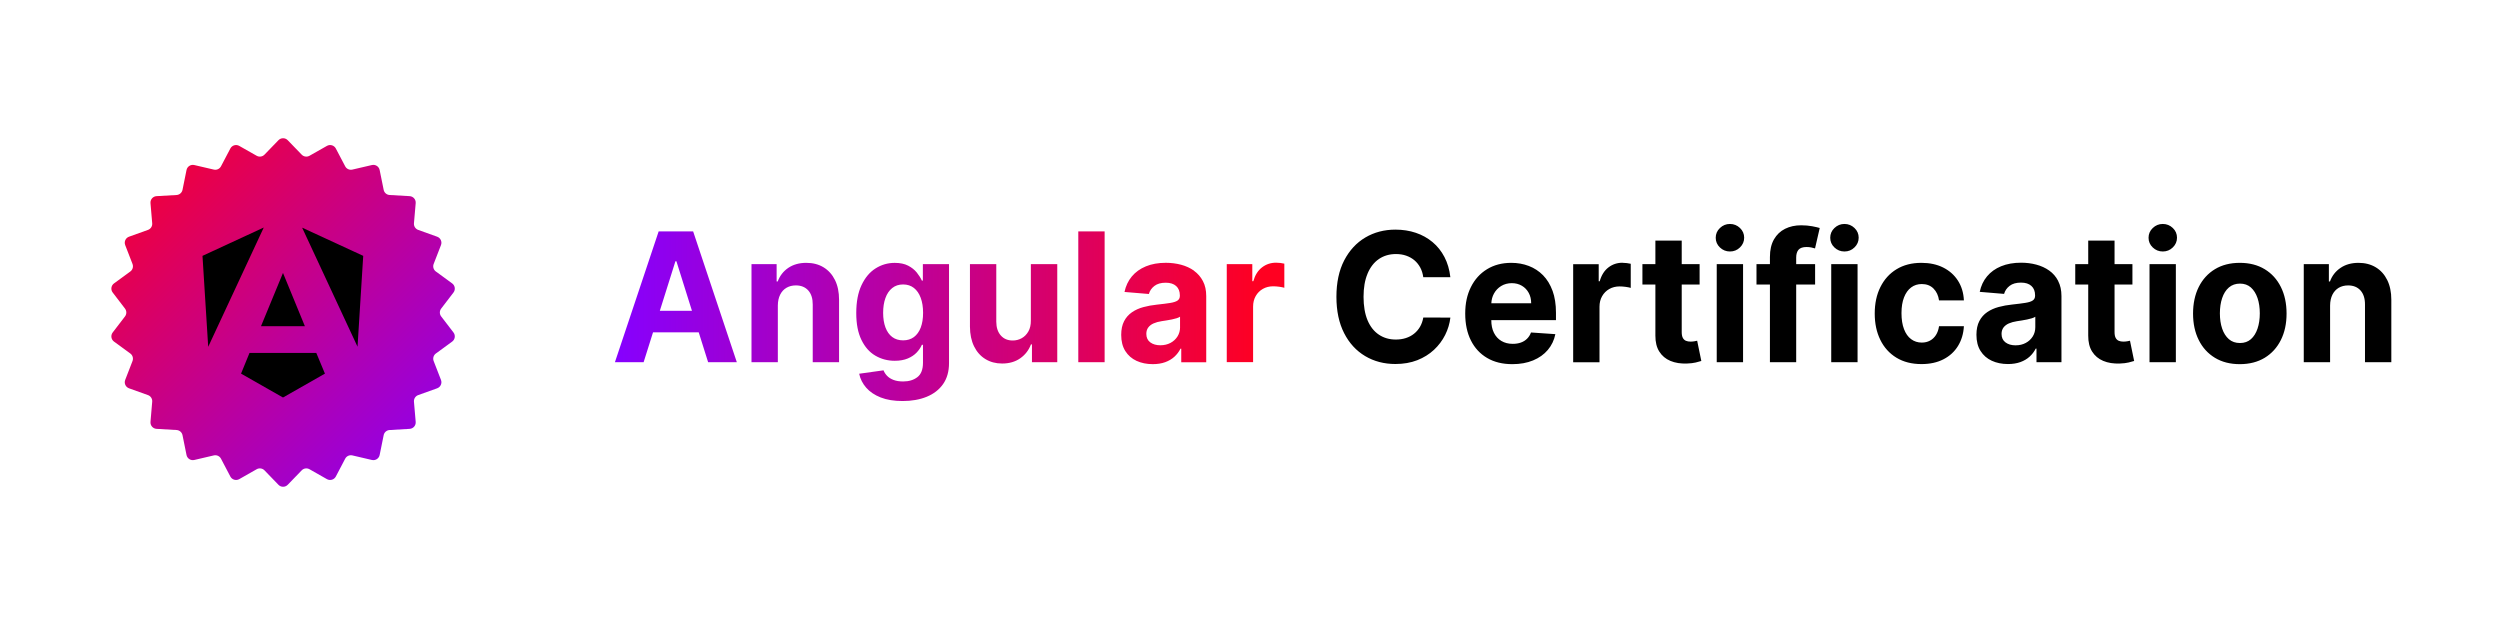
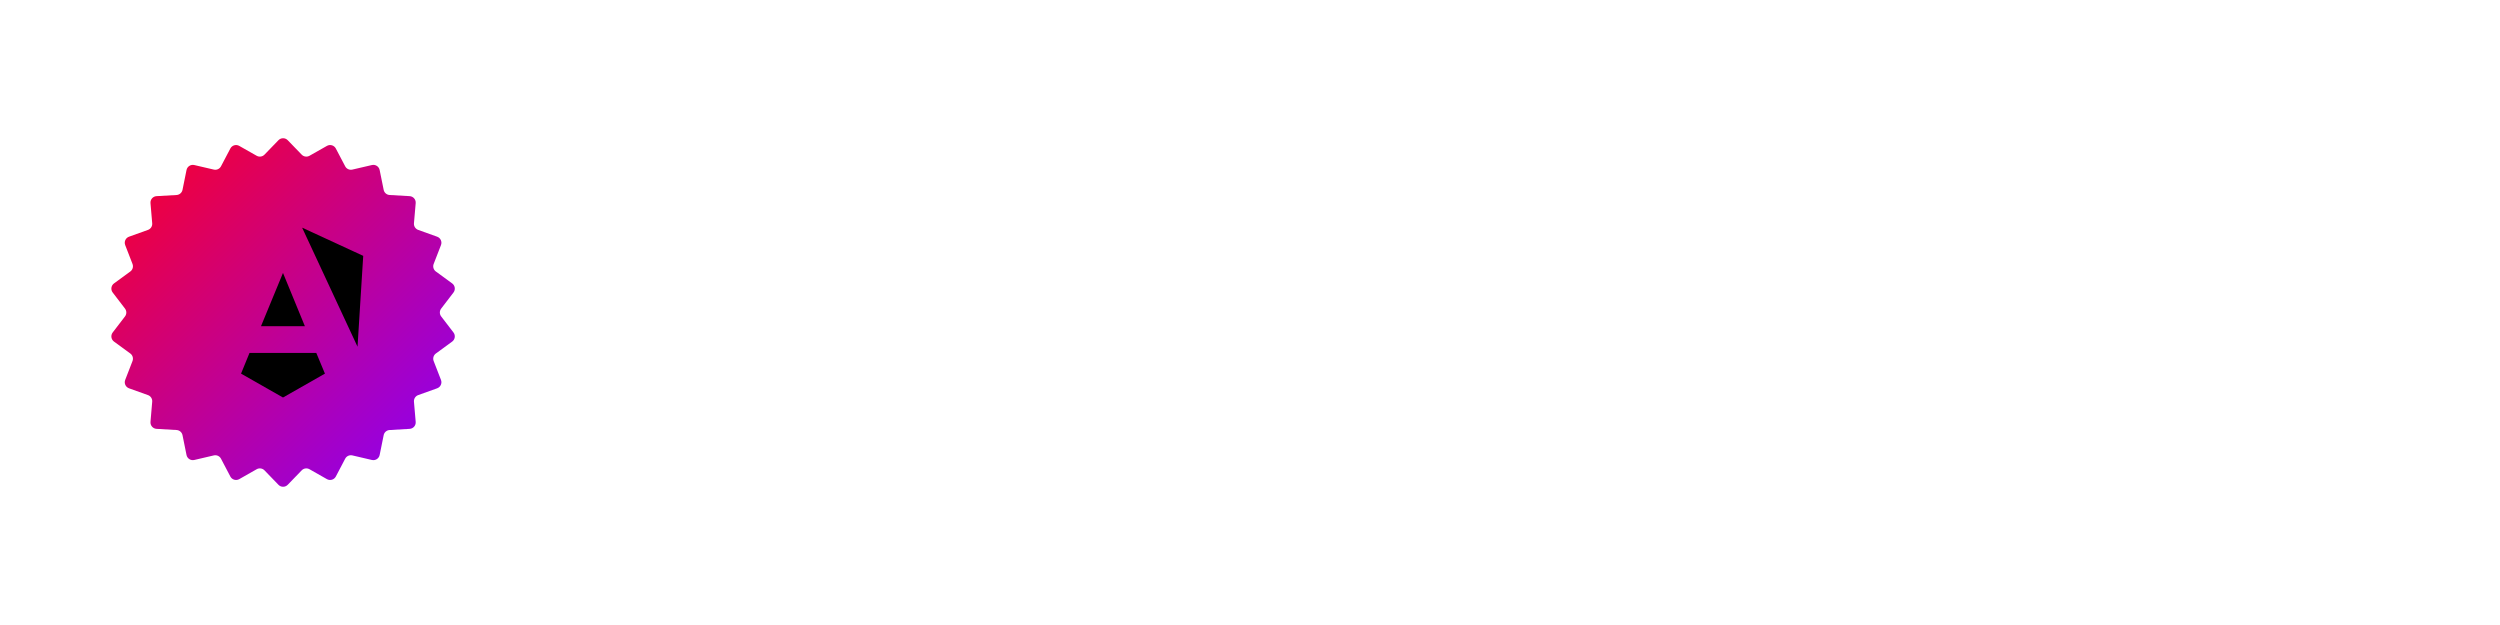
<svg xmlns="http://www.w3.org/2000/svg" width="240" height="60" viewBox="0 0 240 60" fill="none">
  <path d="M10.945 27.207C10.665 27.412 10.608 27.807 10.819 28.082L12 29.625C12.17 29.847 12.17 30.155 12 30.377L10.819 31.918C10.608 32.193 10.665 32.588 10.945 32.793L12.51 33.936C12.736 34.101 12.822 34.398 12.721 34.659L12.019 36.471C11.893 36.795 12.059 37.159 12.386 37.277L14.205 37.929C14.469 38.024 14.636 38.284 14.612 38.564L14.447 40.5C14.417 40.847 14.679 41.15 15.027 41.17L16.951 41.282C17.231 41.298 17.465 41.501 17.521 41.776L17.905 43.678C17.974 44.02 18.312 44.237 18.652 44.157L20.527 43.719C20.801 43.655 21.084 43.785 21.215 44.034L22.114 45.747C22.276 46.056 22.663 46.169 22.967 45.997L24.641 45.046C24.886 44.907 25.195 44.951 25.391 45.154L26.732 46.541C26.975 46.792 27.378 46.792 27.621 46.541L28.962 45.154C29.158 44.951 29.467 44.907 29.712 45.046L31.386 45.997C31.69 46.169 32.076 46.056 32.239 45.747L33.138 44.034C33.269 43.785 33.551 43.655 33.826 43.719L35.701 44.157C36.041 44.237 36.378 44.02 36.447 43.678L36.832 41.776C36.887 41.501 37.121 41.298 37.402 41.282L39.326 41.17C39.674 41.15 39.936 40.847 39.906 40.5L39.74 38.564C39.716 38.284 39.884 38.024 40.148 37.929L41.966 37.277C42.293 37.159 42.46 36.795 42.334 36.471L41.631 34.659C41.53 34.398 41.617 34.101 41.843 33.936L43.408 32.793C43.688 32.588 43.745 32.193 43.534 31.918L42.353 30.377C42.183 30.155 42.183 29.847 42.353 29.625L43.534 28.082C43.745 27.807 43.688 27.412 43.408 27.207L41.843 26.064C41.617 25.899 41.53 25.602 41.631 25.341L42.334 23.529C42.46 23.204 42.293 22.841 41.966 22.723L40.148 22.071C39.884 21.976 39.716 21.716 39.74 21.436L39.906 19.5C39.936 19.153 39.673 18.85 39.326 18.83L37.402 18.72C37.122 18.704 36.887 18.501 36.832 18.225L36.447 16.324C36.378 15.982 36.041 15.765 35.701 15.844L33.825 16.281C33.551 16.345 33.269 16.215 33.138 15.966L32.239 14.255C32.076 13.946 31.69 13.832 31.386 14.005L29.712 14.954C29.466 15.093 29.158 15.049 28.962 14.846L27.621 13.459C27.378 13.208 26.975 13.208 26.732 13.459L25.39 14.846C25.194 15.049 24.886 15.093 24.641 14.954L22.966 14.005C22.663 13.832 22.277 13.946 22.114 14.255L21.215 15.966C21.084 16.215 20.802 16.345 20.528 16.281L18.652 15.844C18.312 15.765 17.974 15.982 17.905 16.324L17.521 18.225C17.465 18.501 17.231 18.704 16.951 18.72L15.027 18.83C14.68 18.85 14.417 19.153 14.447 19.5L14.612 21.436C14.636 21.716 14.469 21.976 14.205 22.071L12.386 22.723C12.059 22.841 11.893 23.204 12.019 23.529L12.721 25.341C12.822 25.602 12.736 25.899 12.51 26.064L10.945 27.207Z" fill="url(#paint0_linear_553_32714)" />
  <g clip-path="url(#clip0_553_32714)">
    <path d="M29.004 21.855L34.323 33.284L34.869 24.562L29.004 21.855Z" fill="black" />
-     <path d="M19.439 24.562L19.987 33.294L25.321 21.841L19.439 24.562Z" fill="black" />
    <path d="M29.268 31.314L27.167 26.201L25.056 31.314H29.268Z" fill="black" />
    <path d="M23.952 33.883L23.14 35.868L27.168 38.161L31.193 35.868L30.365 33.883H23.952Z" fill="black" />
  </g>
-   <path d="M131.285 26.274C131.027 26.885 130.9 27.627 130.9 28.497C130.9 29.368 131.03 30.146 131.288 30.753C131.546 31.36 131.911 31.822 132.379 32.131C132.847 32.444 133.386 32.596 133.999 32.596C134.343 32.596 134.663 32.55 134.958 32.455C135.254 32.359 135.515 32.224 135.746 32.039C135.976 31.858 136.166 31.634 136.32 31.375C136.472 31.112 136.578 30.813 136.637 30.48L139.237 30.49C139.168 31.066 139.003 31.62 138.735 32.156C138.467 32.689 138.109 33.165 137.662 33.584C137.211 34.003 136.678 34.334 136.059 34.579C135.44 34.82 134.742 34.944 133.961 34.944C132.877 34.944 131.908 34.692 131.055 34.184C130.202 33.676 129.527 32.945 129.036 31.982C128.544 31.019 128.296 29.858 128.296 28.494C128.296 27.13 128.544 25.961 129.042 24.999C129.541 24.04 130.219 23.304 131.072 22.8C131.925 22.296 132.888 22.044 133.957 22.044C134.663 22.044 135.316 22.146 135.918 22.349C136.52 22.551 137.056 22.85 137.524 23.241C137.992 23.631 138.37 24.107 138.666 24.672C138.962 25.237 139.151 25.883 139.234 26.608H136.633C136.585 26.26 136.489 25.951 136.341 25.677C136.193 25.407 136.007 25.173 135.777 24.981C135.546 24.789 135.282 24.643 134.986 24.541C134.687 24.438 134.363 24.388 134.016 24.388C133.386 24.388 132.84 24.548 132.372 24.867C131.904 25.187 131.543 25.656 131.285 26.267V26.274ZM149.046 27.915C149.263 28.515 149.373 29.215 149.373 30.014V30.732H143.165V30.739C143.165 31.204 143.247 31.609 143.416 31.947C143.584 32.284 143.822 32.547 144.131 32.731C144.441 32.916 144.805 33.009 145.228 33.009C145.51 33.009 145.765 32.969 145.999 32.888C146.233 32.806 146.432 32.682 146.597 32.518C146.762 32.355 146.89 32.156 146.976 31.918L149.314 32.078C149.198 32.657 148.953 33.165 148.589 33.595C148.224 34.025 147.753 34.362 147.175 34.6C146.601 34.838 145.937 34.959 145.184 34.959C144.245 34.959 143.44 34.763 142.766 34.365C142.092 33.971 141.572 33.41 141.208 32.685C140.843 31.961 140.661 31.101 140.661 30.107C140.661 29.112 140.843 28.288 141.208 27.556C141.572 26.825 142.085 26.256 142.749 25.848C143.412 25.439 144.19 25.233 145.084 25.233C145.686 25.233 146.247 25.333 146.766 25.532C147.285 25.73 147.743 26.029 148.131 26.423C148.52 26.821 148.826 27.318 149.043 27.915H149.046ZM146.993 29.112C146.993 28.735 146.914 28.402 146.756 28.114C146.597 27.823 146.377 27.595 146.099 27.432C145.82 27.268 145.497 27.183 145.129 27.183C144.761 27.183 144.406 27.276 144.111 27.457C143.815 27.638 143.584 27.883 143.419 28.185C143.265 28.465 143.185 28.775 143.168 29.112H146.993ZM155.76 25.223C155.251 25.223 154.797 25.372 154.408 25.674C154.016 25.976 153.738 26.416 153.572 27.002H153.476V25.361H151.024V34.778H153.552V29.449C153.552 29.066 153.634 28.725 153.803 28.434C153.971 28.139 154.202 27.908 154.491 27.744C154.783 27.578 155.113 27.496 155.485 27.496C155.66 27.496 155.849 27.51 156.059 27.538C156.269 27.567 156.434 27.599 156.551 27.638V25.322C156.441 25.294 156.31 25.272 156.166 25.255C156.018 25.237 155.884 25.23 155.757 25.23L155.76 25.223ZM162.656 32.764C162.536 32.785 162.419 32.795 162.298 32.795C162.13 32.795 161.978 32.771 161.851 32.717C161.724 32.664 161.624 32.572 161.552 32.437C161.48 32.302 161.445 32.117 161.445 31.875V27.315H163.162V25.354H161.445V23.098H158.917V25.354H157.672V27.315H158.917V32.22C158.914 32.838 159.038 33.35 159.292 33.751C159.547 34.156 159.901 34.454 160.358 34.646C160.816 34.838 161.349 34.923 161.958 34.898C162.288 34.888 162.567 34.852 162.794 34.799C163.024 34.742 163.203 34.696 163.327 34.653L162.928 32.71C162.866 32.721 162.773 32.739 162.656 32.764ZM164.806 34.77H167.334V25.358H164.806V34.774V34.77ZM166.075 21.5C165.703 21.5 165.384 21.631 165.112 21.891C164.84 22.15 164.709 22.463 164.709 22.825C164.709 23.187 164.844 23.5 165.112 23.756C165.38 24.011 165.7 24.143 166.075 24.143C166.45 24.143 166.773 24.015 167.038 23.752C167.306 23.493 167.44 23.18 167.44 22.818C167.44 22.456 167.306 22.143 167.038 21.887C166.77 21.631 166.45 21.5 166.075 21.5ZM172.658 23.979C172.806 23.802 173.064 23.713 173.435 23.713C173.587 23.713 173.734 23.727 173.879 23.756C174.023 23.784 174.144 23.816 174.243 23.848L174.694 21.887C174.536 21.837 174.295 21.784 173.972 21.72C173.648 21.66 173.294 21.628 172.906 21.628C172.331 21.628 171.819 21.741 171.368 21.965C170.918 22.189 170.563 22.526 170.302 22.978C170.044 23.429 169.913 23.994 169.913 24.675V25.358H168.623V27.318H169.913V34.774H172.434V27.318H174.25V25.358H172.434V24.725C172.434 24.406 172.507 24.157 172.654 23.979H172.658ZM175.798 34.77H178.326V25.358H175.798V34.774V34.77ZM177.067 21.5C176.696 21.5 176.376 21.631 176.104 21.891C175.832 22.15 175.702 22.463 175.702 22.825C175.702 23.187 175.836 23.5 176.104 23.756C176.372 24.011 176.692 24.143 177.067 24.143C177.442 24.143 177.765 24.015 178.03 23.752C178.299 23.493 178.433 23.18 178.433 22.818C178.433 22.456 178.299 22.143 178.03 21.887C177.762 21.631 177.442 21.5 177.067 21.5ZM183.468 27.595C183.76 27.375 184.101 27.268 184.493 27.268C184.957 27.268 185.332 27.414 185.618 27.702C185.903 27.99 186.082 28.37 186.147 28.838H188.534C188.5 28.11 188.307 27.478 187.96 26.938C187.613 26.398 187.138 25.979 186.543 25.681C185.944 25.382 185.25 25.233 184.452 25.233C183.53 25.233 182.735 25.439 182.065 25.848C181.394 26.256 180.882 26.828 180.517 27.56C180.152 28.291 179.974 29.137 179.974 30.099C179.974 31.062 180.152 31.893 180.51 32.625C180.868 33.357 181.384 33.928 182.054 34.337C182.725 34.745 183.526 34.952 184.462 34.952C185.274 34.952 185.975 34.799 186.57 34.493C187.165 34.188 187.63 33.762 187.967 33.215C188.304 32.668 188.493 32.035 188.534 31.318H186.147C186.099 31.648 185.999 31.932 185.848 32.167C185.697 32.401 185.504 32.582 185.274 32.703C185.043 32.827 184.782 32.888 184.493 32.888C184.101 32.888 183.76 32.778 183.465 32.557C183.169 32.337 182.945 32.018 182.784 31.595C182.622 31.172 182.543 30.664 182.543 30.06C182.543 29.456 182.625 28.963 182.787 28.547C182.949 28.132 183.176 27.812 183.468 27.595ZM197.583 26.977C197.793 27.379 197.9 27.862 197.9 28.419V34.77H195.503V33.463H195.43C195.282 33.758 195.086 34.017 194.842 34.238C194.598 34.461 194.302 34.635 193.958 34.76C193.614 34.884 193.215 34.948 192.765 34.948C192.184 34.948 191.664 34.841 191.21 34.632C190.756 34.422 190.395 34.11 190.134 33.694C189.869 33.279 189.738 32.76 189.738 32.138C189.738 31.616 189.831 31.176 190.017 30.82C190.202 30.465 190.457 30.178 190.777 29.961C191.097 29.744 191.461 29.581 191.871 29.471C192.28 29.361 192.71 29.282 193.16 29.236C193.69 29.18 194.116 29.126 194.443 29.073C194.77 29.02 195.004 28.945 195.148 28.842C195.296 28.739 195.368 28.59 195.368 28.387V28.352C195.368 27.965 195.251 27.663 195.014 27.45C194.78 27.236 194.447 27.13 194.013 27.13C193.559 27.13 193.195 27.233 192.926 27.439C192.658 27.645 192.479 27.904 192.393 28.213L190.055 28.018C190.175 27.446 190.405 26.949 190.756 26.53C191.104 26.11 191.554 25.787 192.108 25.56C192.662 25.333 193.301 25.219 194.027 25.219C194.533 25.219 195.018 25.279 195.485 25.404C195.95 25.528 196.362 25.716 196.727 25.976C197.092 26.235 197.374 26.562 197.583 26.967V26.977ZM195.386 30.409C195.307 30.462 195.2 30.512 195.062 30.554C194.925 30.597 194.773 30.636 194.601 30.671C194.429 30.707 194.261 30.735 194.092 30.764C193.92 30.792 193.769 30.813 193.628 30.835C193.332 30.881 193.071 30.952 192.851 31.048C192.631 31.144 192.459 31.279 192.335 31.442C192.211 31.609 192.149 31.811 192.149 32.057C192.149 32.412 192.276 32.682 192.527 32.87C192.779 33.058 193.098 33.151 193.487 33.151C193.876 33.151 194.189 33.072 194.474 32.92C194.76 32.767 194.983 32.557 195.145 32.298C195.307 32.039 195.389 31.741 195.389 31.41V30.412L195.386 30.409ZM204.208 32.764C204.087 32.785 203.97 32.795 203.85 32.795C203.682 32.795 203.53 32.771 203.403 32.717C203.276 32.664 203.176 32.572 203.104 32.437C203.031 32.302 202.997 32.117 202.997 31.875V27.315H204.713V25.354H202.997V23.098H200.469V25.354H199.224V27.315H200.469V32.22C200.466 32.838 200.589 33.35 200.844 33.751C201.099 34.156 201.453 34.454 201.91 34.646C202.368 34.838 202.901 34.923 203.51 34.898C203.84 34.888 204.118 34.852 204.345 34.799C204.576 34.742 204.755 34.696 204.878 34.653L204.479 32.71C204.418 32.721 204.325 32.739 204.208 32.764ZM207.627 21.5C207.255 21.5 206.935 21.631 206.664 21.891C206.392 22.15 206.261 22.463 206.261 22.825C206.261 23.187 206.395 23.5 206.664 23.756C206.932 24.011 207.252 24.143 207.627 24.143C208.001 24.143 208.325 24.015 208.59 23.752C208.858 23.493 208.992 23.18 208.992 22.818C208.992 22.456 208.858 22.143 208.59 21.887C208.321 21.631 208.001 21.5 207.627 21.5ZM206.354 34.77H208.882V25.358H206.354V34.774V34.77ZM218.963 27.549C219.327 28.277 219.51 29.13 219.51 30.103C219.51 31.076 219.327 31.915 218.963 32.643C218.598 33.371 218.082 33.939 217.412 34.348C216.741 34.753 215.943 34.959 215.021 34.959C214.1 34.959 213.302 34.756 212.631 34.348C211.96 33.939 211.441 33.374 211.08 32.643C210.715 31.915 210.533 31.066 210.533 30.103C210.533 29.14 210.715 28.281 211.08 27.549C211.444 26.821 211.96 26.253 212.631 25.844C213.302 25.436 214.1 25.233 215.021 25.233C215.943 25.233 216.741 25.436 217.412 25.844C218.082 26.249 218.598 26.817 218.963 27.549ZM216.941 30.082C216.941 29.535 216.868 29.044 216.724 28.618C216.579 28.189 216.366 27.851 216.088 27.599C215.806 27.35 215.455 27.226 215.039 27.226C214.622 27.226 214.261 27.35 213.972 27.599C213.683 27.848 213.47 28.189 213.326 28.618C213.181 29.048 213.109 29.535 213.109 30.082C213.109 30.629 213.181 31.119 213.326 31.545C213.47 31.971 213.687 32.312 213.972 32.561C214.258 32.81 214.615 32.93 215.039 32.93C215.462 32.93 215.809 32.806 216.088 32.561C216.37 32.312 216.579 31.975 216.724 31.545C216.868 31.115 216.941 30.629 216.941 30.082ZM229.175 26.885C228.913 26.356 228.549 25.947 228.077 25.663C227.606 25.379 227.056 25.233 226.42 25.233C225.742 25.233 225.168 25.393 224.693 25.716C224.218 26.036 223.878 26.469 223.678 27.02H223.572V25.358H221.161V34.774H223.689V29.329C223.692 28.924 223.768 28.579 223.912 28.288C224.057 28 224.26 27.78 224.518 27.627C224.776 27.478 225.075 27.4 225.419 27.4C225.924 27.4 226.323 27.563 226.612 27.887C226.901 28.213 227.042 28.661 227.039 29.24V34.77H229.567V28.775C229.567 28.043 229.436 27.414 229.175 26.885Z" fill="black" />
-   <path d="M63.23 22.217L59.033 34.77H61.788L62.69 31.907H67.078L67.979 34.77H70.734L66.542 22.217H63.23ZM63.343 29.836L64.839 25.083H64.936L66.428 29.836H63.343ZM80.158 26.884C80.42 27.413 80.55 28.042 80.55 28.774V34.77H78.022V29.239C78.026 28.664 77.885 28.213 77.596 27.886C77.307 27.563 76.908 27.399 76.403 27.399C76.062 27.399 75.763 27.474 75.501 27.627C75.243 27.779 75.04 27.996 74.896 28.287C74.752 28.575 74.676 28.923 74.672 29.328V34.773H72.144V25.357H74.556V27.019H74.662C74.865 26.472 75.202 26.039 75.677 25.715C76.151 25.396 76.726 25.233 77.403 25.233C78.036 25.233 78.59 25.375 79.061 25.662C79.532 25.95 79.897 26.355 80.158 26.884ZM88.595 26.937H88.499C88.385 26.685 88.22 26.426 88.011 26.163C87.797 25.9 87.522 25.68 87.178 25.502C86.834 25.325 86.408 25.236 85.895 25.236C85.228 25.236 84.612 25.414 84.052 25.769C83.491 26.124 83.044 26.66 82.707 27.374C82.37 28.088 82.201 28.98 82.201 30.046C82.201 31.111 82.367 31.949 82.697 32.628C83.027 33.31 83.471 33.814 84.031 34.141C84.592 34.471 85.214 34.635 85.899 34.635C86.38 34.635 86.796 34.56 87.144 34.414C87.491 34.269 87.777 34.077 88 33.843C88.22 33.608 88.389 33.363 88.499 33.1H88.606V34.823C88.606 35.469 88.427 35.931 88.069 36.205C87.711 36.482 87.257 36.62 86.707 36.62C86.339 36.62 86.026 36.571 85.772 36.471C85.517 36.372 85.311 36.24 85.156 36.077C85.001 35.913 84.888 35.736 84.819 35.551L82.48 35.878C82.583 36.372 82.807 36.819 83.151 37.214C83.495 37.611 83.959 37.924 84.544 38.155C85.128 38.386 85.83 38.499 86.649 38.499C87.519 38.499 88.289 38.364 88.96 38.091C89.631 37.817 90.157 37.412 90.535 36.873C90.913 36.333 91.106 35.661 91.106 34.862V25.357H88.595V26.937ZM88.389 31.452C88.238 31.846 88.017 32.148 87.736 32.358C87.453 32.567 87.106 32.674 86.7 32.674C86.294 32.674 85.937 32.567 85.651 32.351C85.369 32.138 85.153 31.832 85.005 31.438C84.857 31.044 84.781 30.575 84.781 30.031C84.781 29.488 84.853 29.023 85.001 28.614C85.146 28.206 85.362 27.886 85.648 27.655C85.933 27.424 86.284 27.307 86.697 27.307C87.109 27.307 87.45 27.421 87.736 27.644C88.021 27.868 88.238 28.184 88.389 28.593C88.54 28.998 88.616 29.477 88.616 30.031C88.616 30.585 88.54 31.054 88.389 31.452ZM98.969 25.357H101.497V34.773H99.068V33.061H98.972C98.766 33.612 98.425 34.056 97.947 34.393C97.469 34.731 96.888 34.898 96.203 34.898C95.595 34.898 95.058 34.755 94.594 34.468C94.129 34.184 93.768 33.775 93.51 33.249C93.252 32.724 93.118 32.091 93.115 31.356V25.357H95.643V30.887C95.646 31.445 95.791 31.882 96.076 32.205C96.362 32.528 96.743 32.688 97.221 32.688C97.528 32.688 97.81 32.617 98.078 32.471C98.343 32.326 98.556 32.109 98.721 31.825C98.886 31.541 98.965 31.186 98.962 30.763V25.357H98.969ZM103.516 22.217H106.044V34.773H103.516V22.217ZM114.625 25.985C114.264 25.73 113.848 25.538 113.383 25.414C112.919 25.293 112.434 25.229 111.925 25.229C111.196 25.229 110.556 25.343 110.006 25.57C109.455 25.797 109.005 26.12 108.654 26.54C108.307 26.959 108.073 27.456 107.952 28.028L110.291 28.223C110.377 27.911 110.556 27.655 110.824 27.449C111.093 27.243 111.454 27.14 111.911 27.14C112.341 27.14 112.675 27.247 112.912 27.46C113.146 27.673 113.266 27.971 113.266 28.362V28.397C113.266 28.596 113.194 28.749 113.046 28.852C112.898 28.955 112.664 29.03 112.341 29.083C112.018 29.136 111.588 29.189 111.058 29.246C110.608 29.292 110.178 29.371 109.768 29.481C109.359 29.591 108.995 29.754 108.675 29.971C108.355 30.188 108.1 30.475 107.915 30.831C107.729 31.186 107.636 31.626 107.636 32.148C107.636 32.77 107.767 33.288 108.032 33.704C108.296 34.12 108.654 34.432 109.108 34.642C109.562 34.851 110.081 34.958 110.663 34.958C111.113 34.958 111.512 34.894 111.856 34.77C112.2 34.645 112.496 34.471 112.74 34.248C112.984 34.024 113.18 33.768 113.328 33.473H113.4V34.78H115.798V28.429C115.798 27.868 115.695 27.389 115.481 26.987C115.272 26.586 114.986 26.256 114.625 25.996V25.985ZM113.287 31.406C113.287 31.736 113.204 32.035 113.043 32.294C112.881 32.553 112.658 32.763 112.372 32.916C112.087 33.068 111.76 33.146 111.385 33.146C111.01 33.146 110.676 33.054 110.425 32.866C110.174 32.678 110.047 32.408 110.047 32.052C110.047 31.807 110.109 31.601 110.233 31.438C110.357 31.271 110.529 31.14 110.749 31.044C110.969 30.948 111.23 30.873 111.526 30.831C111.664 30.809 111.818 30.788 111.99 30.759C112.159 30.735 112.331 30.703 112.499 30.667C112.668 30.632 112.823 30.593 112.96 30.55C113.098 30.507 113.204 30.457 113.284 30.404V31.402L113.287 31.406ZM123.296 25.311V27.627C123.179 27.591 123.014 27.555 122.804 27.527C122.594 27.499 122.401 27.485 122.229 27.485C121.858 27.485 121.528 27.566 121.235 27.733C120.943 27.9 120.716 28.127 120.548 28.422C120.379 28.717 120.297 29.055 120.297 29.438V34.766H117.769V25.357H120.221V26.998H120.317C120.482 26.412 120.761 25.971 121.153 25.669C121.545 25.367 121.996 25.218 122.505 25.218C122.632 25.218 122.769 25.225 122.914 25.243C123.058 25.261 123.189 25.282 123.299 25.311H123.296Z" fill="url(#paint1_linear_553_32714)" />
  <defs>
    <linearGradient id="paint0_linear_553_32714" x1="10.434" y1="13" x2="43.754" y2="47" gradientUnits="userSpaceOnUse">
      <stop stop-color="#FF0021" />
      <stop offset="1" stop-color="#8600FF" />
    </linearGradient>
    <linearGradient id="paint1_linear_553_32714" x1="121.189" y1="34.249" x2="59.033" y2="34.249" gradientUnits="userSpaceOnUse">
      <stop stop-color="#FF0021" />
      <stop offset="1" stop-color="#8600FF" />
    </linearGradient>
    <clipPath id="clip0_553_32714">
      <rect width="15.43" height="16.32" fill="white" transform="translate(19.439 21.841)" />
    </clipPath>
  </defs>
</svg>